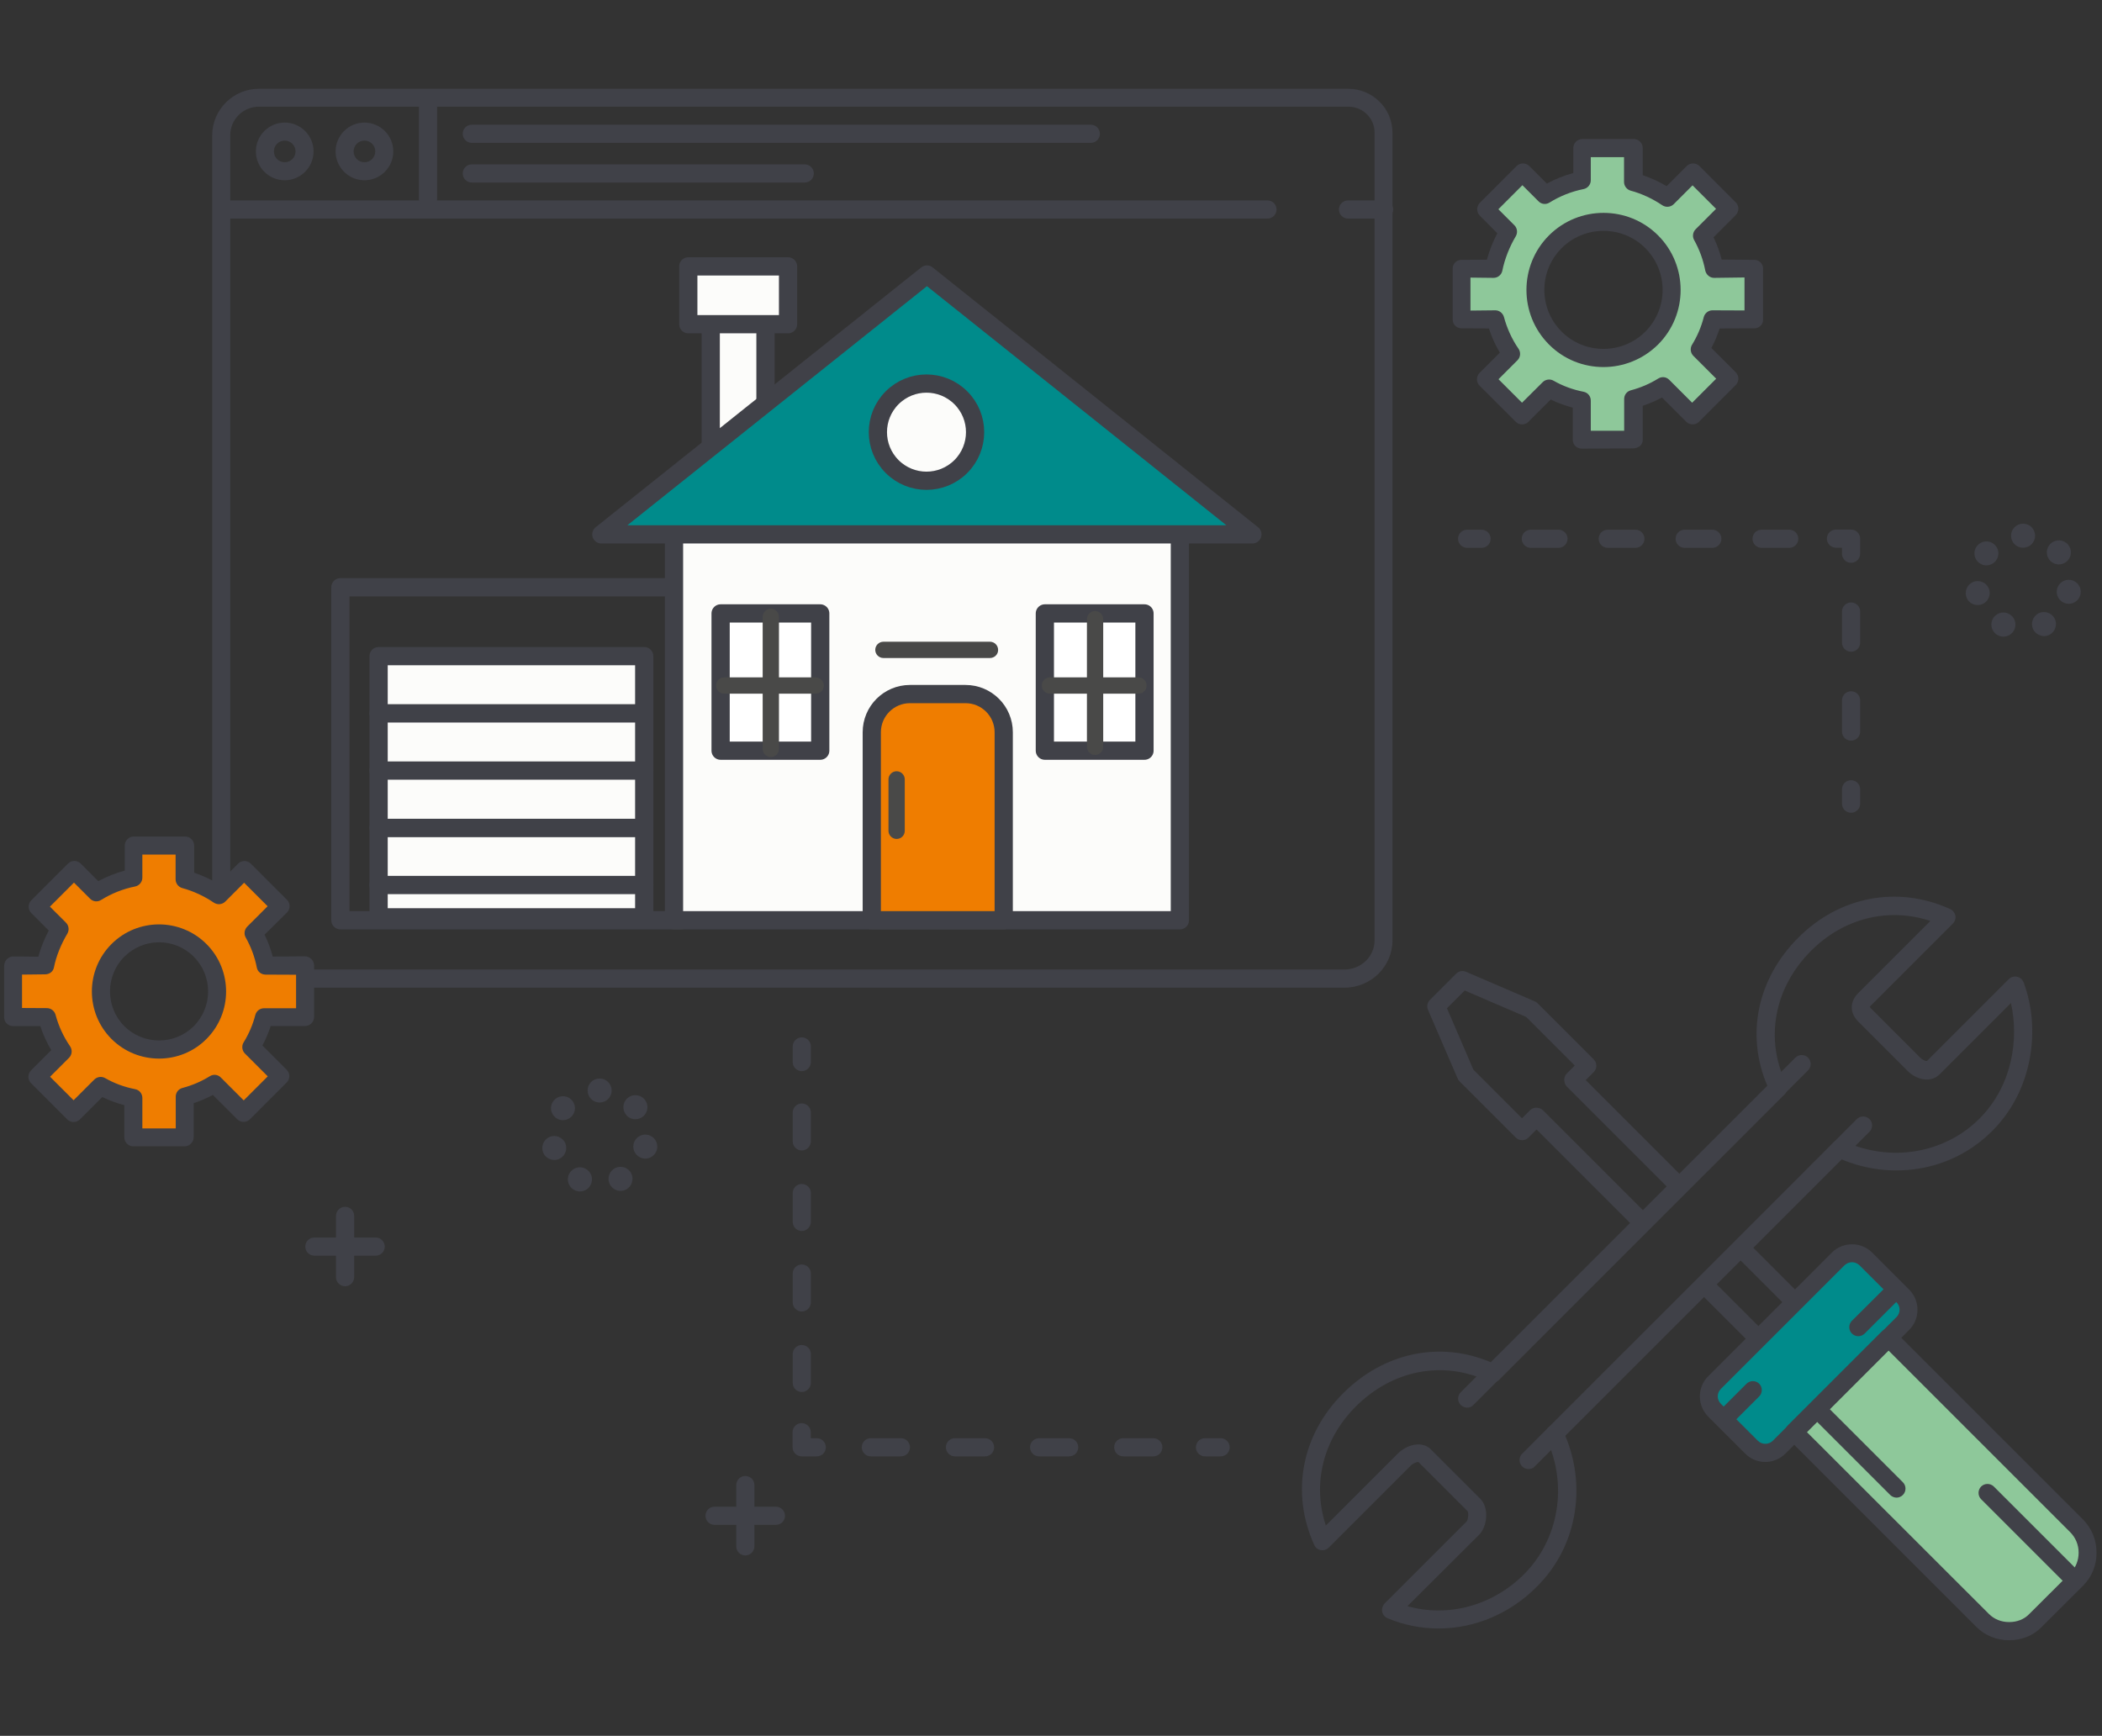
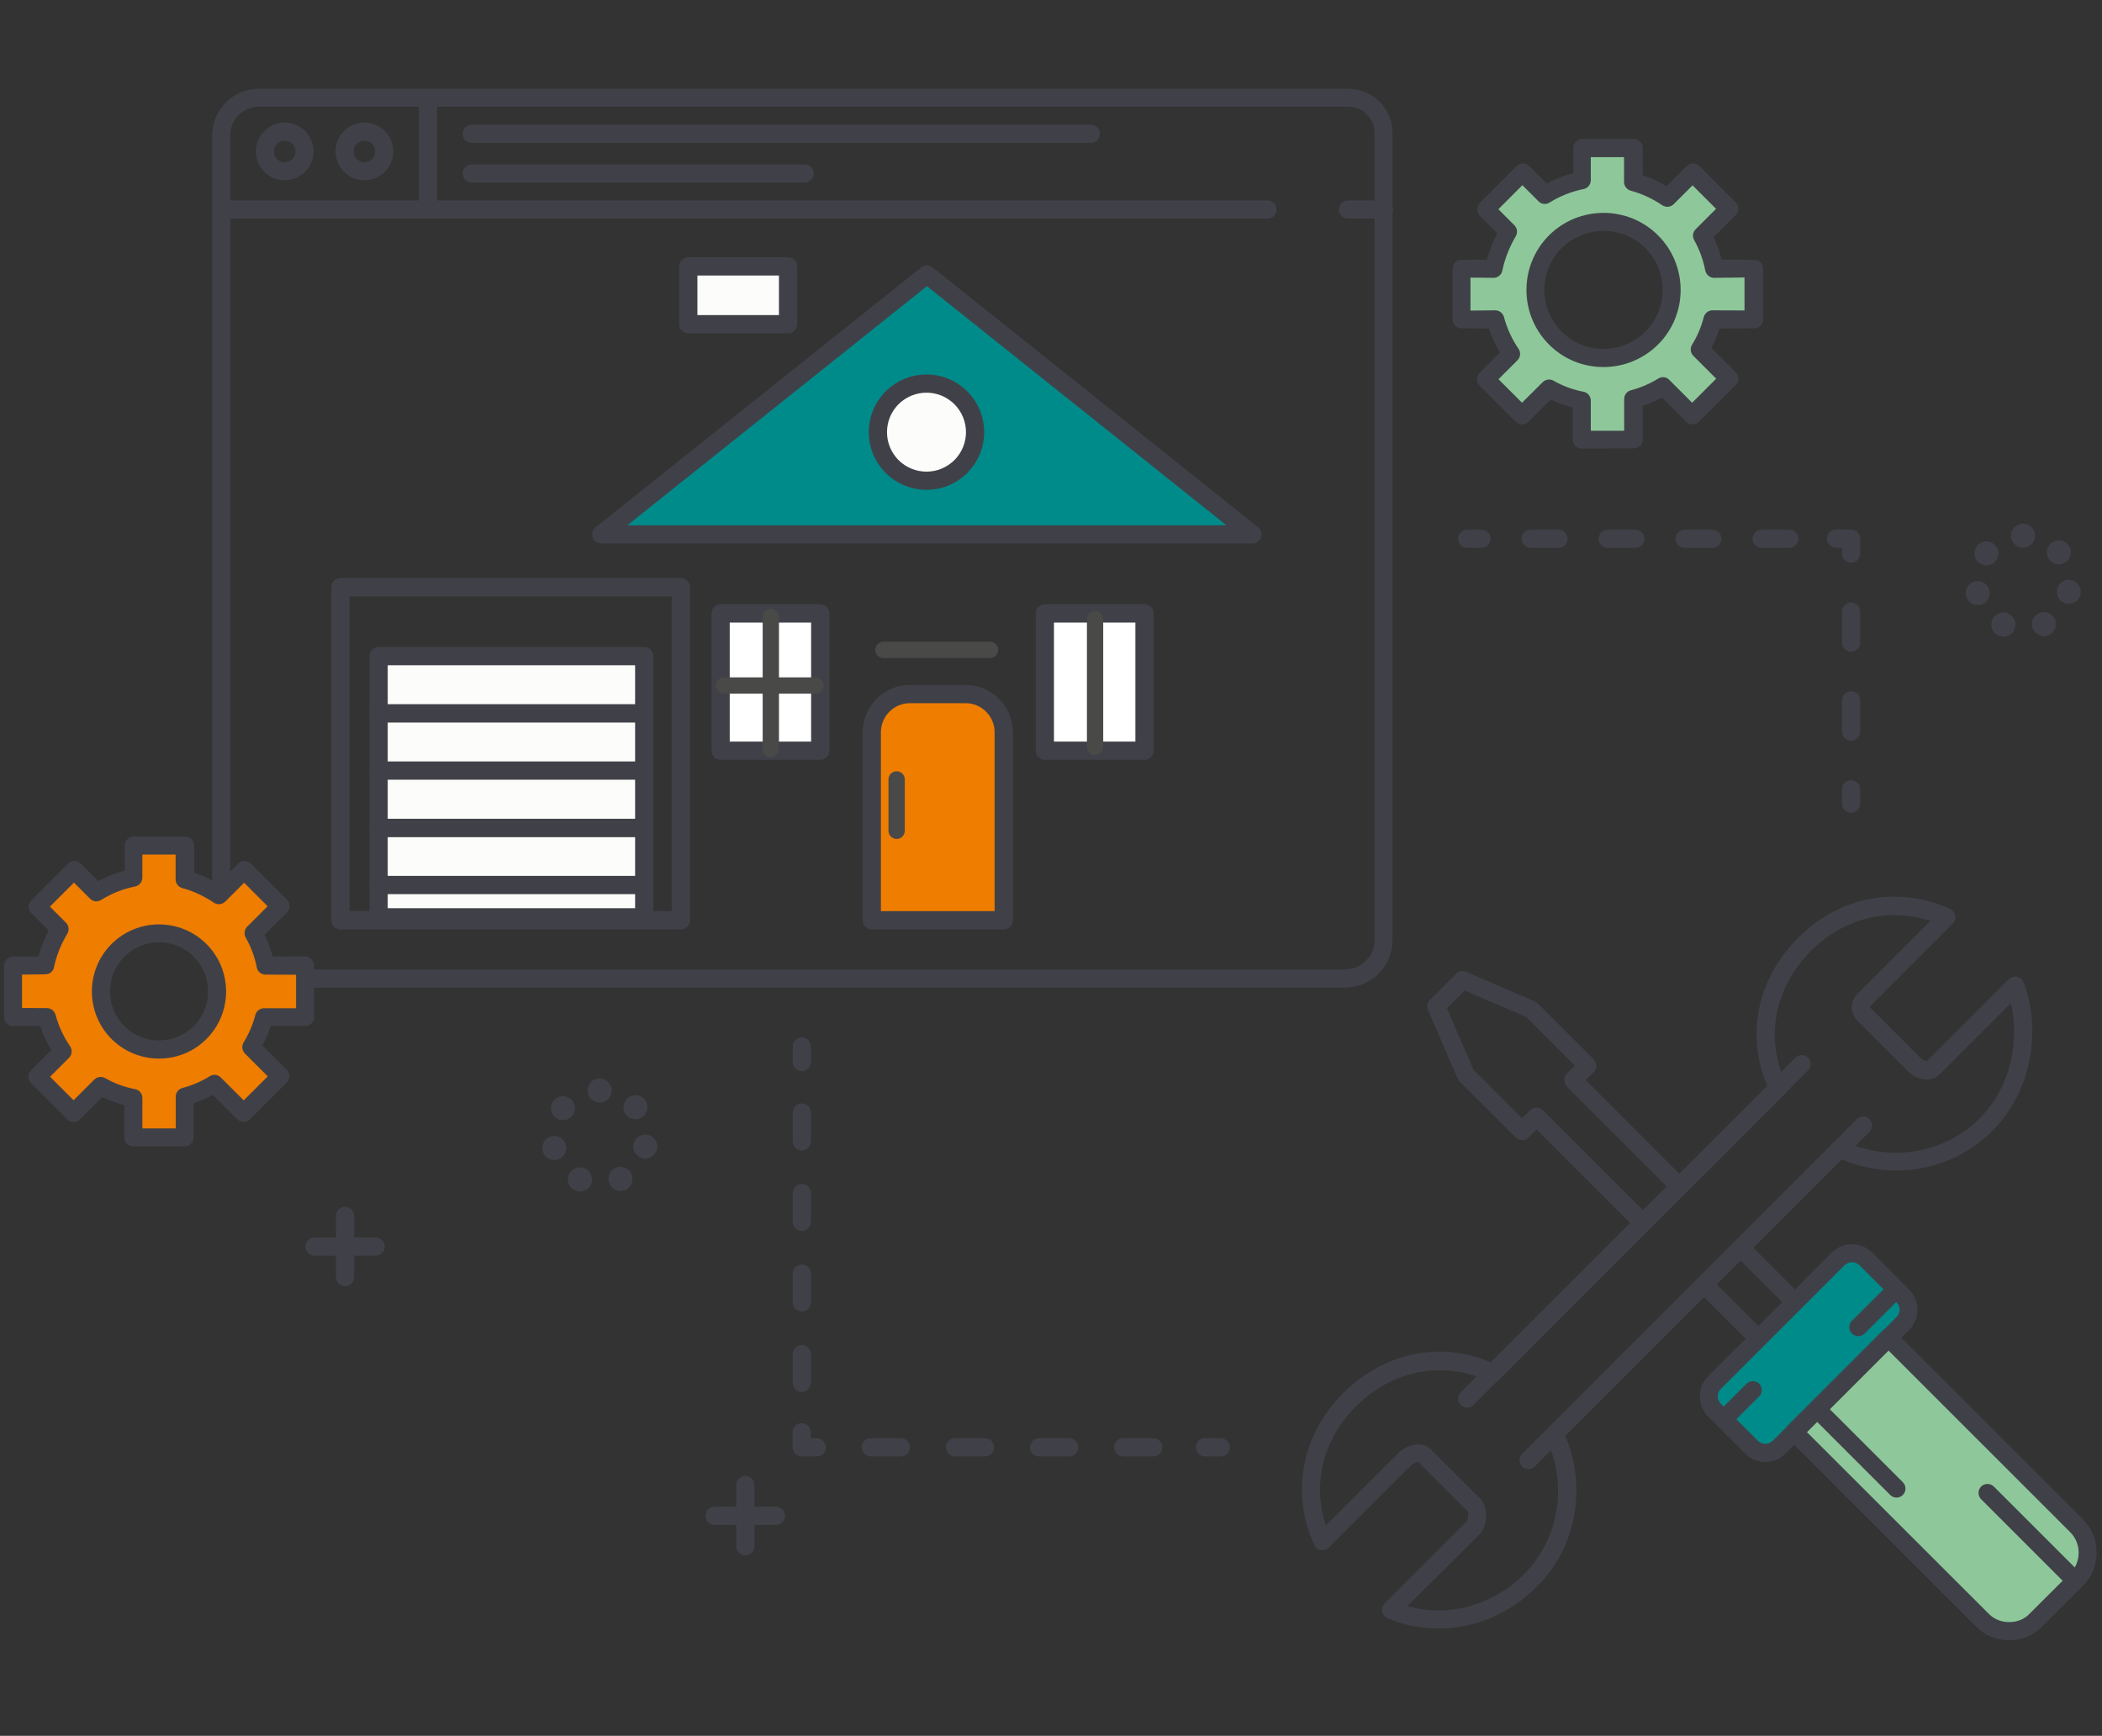
<svg xmlns="http://www.w3.org/2000/svg" version="1.1" id="Layer_1" x="0px" y="0px" viewBox="0 0 1574 1300" style="enable-background:new 0 0 1574 1300;" xml:space="preserve">
  <rect x="0" y="0" width="1574" height="1300" fill="#333333" stroke="none" />
  <style type="text/css">
	.st0{fill:#8EC89A;}
	.st1{fill:#008B8B;}
	.st2{fill:#404148;}
	.st3{fill:none;stroke:#404148;stroke-width:13.65;stroke-linecap:round;stroke-linejoin:round;stroke-miterlimit:10;}
	.st4{fill:#FCFCFA;stroke:#404148;stroke-width:13.65;stroke-linecap:round;stroke-linejoin:round;stroke-miterlimit:10;}
	.st5{fill:#EF7D00;}
	.st6{fill:#FFFFFF;stroke:#404148;stroke-width:13.65;stroke-linecap:round;stroke-linejoin:round;stroke-miterlimit:10;}
	.st7{fill:#494948;}
</style>
  <g>
    <path class="st0" d="M1414.1,1001.9l-70.6,70.6l141.1,141.1c10.8,10.8,28.9,11,39.6,0.2l31-31c10.9-10.9,10.7-29.2-0.2-40.1   L1414.1,1001.9z" />
    <path class="st1" d="M1397.1,942.8c-5.7-5.7-15-5.7-20.7,0l-92.6,92.6c-5.7,5.7-5.7,15,0,20.7l27.7,27.7c5.7,5.7,15,5.7,20.7,0   l92.6-92.6c5.7-5.7,5.7-15,0-20.7L1397.1,942.8z" />
    <path class="st2" d="M1077.2,1219.6c-12.9,0-25.9-2.5-38.2-7.7c-2.1-0.9-3.6-2.7-4-4.9c-0.4-2.2,0.3-4.5,1.8-6.1l61.3-61.3   c1.3-1.3,1.8-6.5,0.8-7.9l-36.8-36.8c-1.1-0.1-3.9,0.9-5.8,2.8l-61.3,61.3c-1.6,1.6-3.8,2.3-6,1.9c-2.2-0.4-4-1.8-4.9-3.9   c-17.7-39-9.5-82.5,21.6-113.5c30.7-30.7,72.7-39.4,110.6-23.3l207.1-207.1c-16.3-38-7.6-80.1,23.2-110.9   c31-31,74.5-39.2,113.7-21.4c2,0.9,3.5,2.8,3.9,4.9c0.4,2.2-0.3,4.4-1.9,6l-61.3,61.3c-0.6,0.6-0.8,1-0.9,1.1   c0.1,0.1,0.3,0.5,0.9,1.1l37,37c1.8,1.8,4.1,2.5,4.9,2.4l61.3-61.3c1.6-1.6,4-2.3,6.2-1.8c2.2,0.5,4.1,2.1,4.9,4.2   c6.6,17.5,8.2,37.8,4.6,57.1c-3.9,21-13.6,39.7-28.1,54.2c-15.2,15.2-34.4,25-55.7,28.3c-19.2,3-38.8,0.6-57-7l-207,207   c7.6,18.1,10.1,37.7,7.1,57.1c-3.3,21.4-13.1,40.7-28.4,55.9C1130.5,1208.8,1103.9,1219.6,1077.2,1219.6z M1053.9,1202.9   c30.4,8.6,63.6-0.3,87.2-23.8c26.4-26.4,33.1-67.4,16.7-102c-1.2-2.6-0.7-5.6,1.3-7.7l213.6-213.6c2-2,5.1-2.5,7.7-1.3   c34.6,16.3,75.5,9.6,101.8-16.7c25-25,29.6-60.3,23.6-86.6l-53.4,53.4v0c-6.7,6.7-17.4,4-23.9-2.5l-37-37c-6.5-6.5-6.5-14.9,0-21.4   l54-54c-31.4-10.3-64.8-2.2-89.3,22.3c-27.8,27.8-34.9,66.1-18.6,99.9c1.2,2.6,0.7,5.7-1.3,7.7l-213.8,213.8c-2,2-5.1,2.6-7.7,1.3   c-33.7-16.2-71.9-9-99.6,18.7c-24.5,24.5-32.7,57.9-22.4,89.1l54-54c2.8-2.8,6.7-5.1,10.6-6.1c5.5-1.5,10.7-0.4,14.1,3.1l37,37   c6.7,6.7,5.2,20.8-0.9,26.9L1053.9,1202.9z M1447.5,800L1447.5,800L1447.5,800z" />
    <path class="st2" d="M1331.6,821.2c-1.7,0-3.5-0.7-4.8-2c-2.6-2.6-2.6-6.9,0-9.5l17.6-17.6c2.6-2.6,6.9-2.6,9.5,0   c2.6,2.6,2.6,6.9,0,9.5l-17.6,17.6C1335.1,820.6,1333.4,821.2,1331.6,821.2z" />
    <path class="st2" d="M1377.6,867.2c-1.7,0-3.5-0.7-4.8-2c-2.6-2.6-2.6-6.9,0-9.5l17.6-17.6c2.6-2.6,6.9-2.6,9.5,0   c2.6,2.6,2.6,6.9,0,9.5l-17.6,17.6C1381.1,866.5,1379.3,867.2,1377.6,867.2z" />
    <path class="st2" d="M1098.6,1054.2c-1.7,0-3.5-0.7-4.8-2c-2.6-2.6-2.6-6.9,0-9.5l19.2-19.2c2.6-2.6,6.9-2.6,9.5,0   c2.6,2.6,2.6,6.9,0,9.5l-19.2,19.2C1102.1,1053.6,1100.3,1054.2,1098.6,1054.2z" />
    <path class="st2" d="M1144.6,1100.2c-1.7,0-3.5-0.7-4.8-2c-2.6-2.6-2.6-6.9,0-9.5l19.2-19.2c2.6-2.6,6.9-2.6,9.5,0   c2.6,2.6,2.6,6.9,0,9.5l-19.2,19.2C1148.1,1099.6,1146.3,1100.2,1144.6,1100.2z" />
    <path class="st2" d="M1321.9,1094.9c-5.7,0-11.1-2.2-15.1-6.3l-27.7-27.7c-8.3-8.3-8.3-21.9,0-30.2l92.6-92.6   c8.3-8.3,21.9-8.3,30.2,0c0,0,0,0,0,0l27.7,27.7c8.3,8.3,8.3,21.9,0,30.2l-92.6,92.6C1332.9,1092.6,1327.6,1094.9,1321.9,1094.9z    M1386.8,945.3c-2,0-4,0.8-5.6,2.3l-92.6,92.6c-3.1,3.1-3.1,8,0,11.1l27.7,27.7c1.5,1.5,3.5,2.3,5.6,2.3c2.1,0,4.1-0.8,5.6-2.3   l92.6-92.6c3.1-3.1,3.1-8,0-11.1l-27.7-27.7v0v0C1390.8,946.1,1388.8,945.3,1386.8,945.3z" />
    <path class="st2" d="M1504.6,1228.4c-0.1,0-0.2,0-0.3,0c-9.3,0-18.1-3.6-24.5-10.1l-141.1-141.1c-1.3-1.3-2-3-2-4.8s0.7-3.5,2-4.8   l70.6-70.6c2.6-2.6,6.9-2.6,9.5,0l140.9,140.9c6.5,6.5,10.2,15.3,10.2,24.8c0.1,9.5-3.5,18.3-10.1,24.9l-31,30.9   C1522.6,1224.9,1513.9,1228.4,1504.6,1228.4z M1353,1072.5l136.3,136.2c4,4,9.3,6.1,15.1,6.1c0.1,0,0.1,0,0.2,0   c5.7,0,11-2,14.8-5.9l31-30.9c4-4,6.1-9.4,6.1-15.2c0-5.9-2.3-11.3-6.3-15.3l-136.1-136.1L1353,1072.5z" />
    <path class="st2" d="M1295.4,1065c-1.7,0-3.5-0.7-4.8-2c-2.6-2.6-2.6-6.9,0-9.5l17.2-17.2c2.6-2.6,6.9-2.6,9.5,0   c2.6,2.6,2.6,6.9,0,9.5l-17.2,17.2C1298.9,1064.3,1297.2,1065,1295.4,1065z" />
    <path class="st2" d="M1391.5,1000.7c-1.7,0-3.5-0.7-4.8-2c-2.6-2.6-2.6-6.9,0-9.5L1411,965c2.6-2.6,6.9-2.6,9.5,0   c2.6,2.6,2.6,6.9,0,9.5l-24.2,24.2C1395,1000,1393.3,1000.7,1391.5,1000.7z" />
    <path class="st2" d="M1420.2,1121.6c-1.7,0-3.5-0.7-4.8-2l-57.3-57.3c-2.6-2.6-2.6-6.9,0-9.5c2.6-2.6,6.9-2.6,9.5,0l57.3,57.3   c2.6,2.6,2.6,6.9,0,9.5C1423.6,1120.9,1421.9,1121.6,1420.2,1121.6z" />
    <path class="st2" d="M1549.4,1185.9c-1.7,0-3.5-0.7-4.8-2l-61.1-61.1c-2.6-2.6-2.6-6.9,0-9.5c2.6-2.6,6.9-2.6,9.5,0l61.1,61.1   c2.6,2.6,2.6,6.9,0,9.5C1552.8,1185.2,1551.1,1185.9,1549.4,1185.9z" />
    <path class="st2" d="M1316.4,1009c-1.7,0-3.5-0.7-4.8-2l-37.4-37.4c-2.6-2.6-2.6-6.9,0-9.5c2.6-2.6,6.9-2.6,9.5,0l37.4,37.4   c2.6,2.6,2.6,6.9,0,9.5C1319.9,1008.3,1318.2,1009,1316.4,1009z" />
    <path class="st2" d="M1227.2,919.7c-1.7,0-3.5-0.7-4.8-2l-71.8-71.8l-6,6c-1.3,1.3-3,2-4.8,2s-3.5-0.7-4.8-2l-42.1-42.1   c-0.6-0.6-1.1-1.3-1.4-2.1l-22.2-51.4c-1.1-2.5-0.5-5.5,1.4-7.4l19.7-19.7c2-2,4.9-2.5,7.4-1.4l51.4,22.1c0.8,0.3,1.5,0.8,2.1,1.4   l42.1,42.1c2.6,2.6,2.6,6.9,0,9.5l-6,6l70.6,70.6c2.6,2.6,2.6,6.9,0,9.5c-2.6,2.6-6.9,2.6-9.5,0l-75.1-75.1   c-0.9-0.9-1.6-2.1-1.8-3.4l-0.1-0.4c-0.5-2.2,0.2-4.6,1.8-6.2l5.9-5.9l-36.4-36.4l-46-19.8l-13.3,13.3l19.8,46l36.4,36.4l5.9-5.9   c1.6-1.6,3.8-2.3,5.9-1.9l0.5,0.1c1.4,0.2,2.6,0.9,3.6,1.9l76.3,76.3c2.6,2.6,2.6,6.9,0,9.5C1230.6,919,1228.9,919.7,1227.2,919.7z   " />
    <path class="st2" d="M1343.8,981.6c-1.7,0-3.5-0.7-4.8-2l-36.1-36.1c-2.6-2.6-2.6-6.9,0-9.5c2.6-2.6,6.9-2.6,9.5,0l36.1,36.1   c2.6,2.6,2.6,6.9,0,9.5C1347.3,980.9,1345.5,981.6,1343.8,981.6z" />
    <path class="st2" d="M1006.7,739.7H195.2c-20,0-36.3-16.1-36.3-35.9V101.4c0-19.2,15.7-34.9,34.9-34.9h815.8   c18.2,0,33.1,14.7,33.1,32.8v605C1042.7,723.8,1026.6,739.7,1006.7,739.7z M193.8,79.9c-11.8,0-21.4,9.6-21.4,21.4v602.4   c0,12.6,10,22.4,22.8,22.4h811.5c12.5,0,22.6-9.8,22.6-21.9v-605c0-10.6-8.8-19.3-19.6-19.3H193.8z" />
    <path class="st2" d="M949.1,163.7H167c-3.7,0-6.8-3-6.8-6.8c0-3.7,3-6.8,6.8-6.8h782.1c3.7,0,6.8,3,6.8,6.8   C955.9,160.6,952.9,163.7,949.1,163.7z" />
    <path class="st2" d="M320.5,156c-3.7,0-6.8-3-6.8-6.8V78.1c0-3.7,3-6.8,6.8-6.8s6.8,3,6.8,6.8v71.1C327.2,153,324.2,156,320.5,156z   " />
    <path class="st2" d="M213.2,135c-11.9,0-21.6-9.7-21.6-21.6c0-11.9,9.7-21.6,21.6-21.6c11.9,0,21.6,9.7,21.6,21.6   C234.8,125.3,225.1,135,213.2,135z M213.2,105.3c-4.5,0-8.1,3.6-8.1,8.1c0,4.5,3.6,8.1,8.1,8.1c4.5,0,8.1-3.6,8.1-8.1   C221.3,108.9,217.6,105.3,213.2,105.3z" />
    <path class="st2" d="M272.9,135c-11.9,0-21.6-9.7-21.6-21.6c0-11.9,9.7-21.6,21.6-21.6c11.9,0,21.6,9.7,21.6,21.6   C294.5,125.3,284.8,135,272.9,135z M272.9,105.3c-4.5,0-8.1,3.6-8.1,8.1c0,4.5,3.6,8.1,8.1,8.1c4.5,0,8.1-3.6,8.1-8.1   C281,108.9,277.4,105.3,272.9,105.3z" />
    <path class="st2" d="M816.8,107H353.3c-3.7,0-6.8-3-6.8-6.8s3-6.8,6.8-6.8h463.5c3.7,0,6.8,3,6.8,6.8S820.6,107,816.8,107z" />
    <path class="st2" d="M602.6,136.7H353.3c-3.7,0-6.8-3-6.8-6.8c0-3.7,3-6.8,6.8-6.8h249.3c3.7,0,6.8,3,6.8,6.8   C609.4,133.6,606.4,136.7,602.6,136.7z" />
    <path class="st2" d="M1036.4,163.7h-27c-3.7,0-6.8-3-6.8-6.8c0-3.7,3-6.8,6.8-6.8h27c3.7,0,6.8,3,6.8,6.8   C1043.2,160.6,1040.2,163.7,1036.4,163.7z" />
    <path class="st2" d="M600.4,802.2c-3.7,0-6.8-3-6.8-6.8v-11.7c0-3.7,3-6.8,6.8-6.8c3.7,0,6.8,3,6.8,6.8v11.7   C607.1,799.2,604.1,802.2,600.4,802.2z" />
    <path class="st2" d="M600.4,1042.5c-3.7,0-6.8-3-6.8-6.8v-21.6c0-3.7,3-6.8,6.8-6.8c3.7,0,6.8,3,6.8,6.8v21.6   C607.1,1039.5,604.1,1042.5,600.4,1042.5z M600.4,982.2c-3.7,0-6.8-3-6.8-6.8v-21.6c0-3.7,3-6.8,6.8-6.8c3.7,0,6.8,3,6.8,6.8v21.6   C607.1,979.2,604.1,982.2,600.4,982.2z M600.4,921.9c-3.7,0-6.8-3-6.8-6.8v-21.6c0-3.7,3-6.8,6.8-6.8c3.7,0,6.8,3,6.8,6.8v21.6   C607.1,918.9,604.1,921.9,600.4,921.9z M600.4,861.6c-3.7,0-6.8-3-6.8-6.8v-21.6c0-3.7,3-6.8,6.8-6.8c3.7,0,6.8,3,6.8,6.8v21.6   C607.1,858.6,604.1,861.6,600.4,861.6z" />
    <path class="st2" d="M611.6,1090.7h-11.3c-3.7,0-6.8-3-6.8-6.8v-11.3c0-3.7,3-6.8,6.8-6.8c3.7,0,6.8,3,6.8,6.8v4.5h4.5   c3.7,0,6.8,3,6.8,6.8S615.4,1090.7,611.6,1090.7z" />
    <path class="st2" d="M863.6,1090.7h-22.5c-3.7,0-6.8-3-6.8-6.8s3-6.8,6.8-6.8h22.5c3.7,0,6.8,3,6.8,6.8S867.4,1090.7,863.6,1090.7z    M800.6,1090.7h-22.5c-3.7,0-6.8-3-6.8-6.8s3-6.8,6.8-6.8h22.5c3.7,0,6.8,3,6.8,6.8S804.4,1090.7,800.6,1090.7z M737.6,1090.7   h-22.5c-3.7,0-6.8-3-6.8-6.8s3-6.8,6.8-6.8h22.5c3.7,0,6.8,3,6.8,6.8S741.4,1090.7,737.6,1090.7z M674.6,1090.7h-22.5   c-3.7,0-6.8-3-6.8-6.8s3-6.8,6.8-6.8h22.5c3.7,0,6.8,3,6.8,6.8S678.4,1090.7,674.6,1090.7z" />
    <path class="st2" d="M914,1090.7h-11.7c-3.7,0-6.8-3-6.8-6.8s3-6.8,6.8-6.8H914c3.7,0,6.8,3,6.8,6.8S917.8,1090.7,914,1090.7z" />
    <path class="st2" d="M1109.4,410.3h-10.8c-3.7,0-6.8-3-6.8-6.8s3-6.8,6.8-6.8h10.8c3.7,0,6.8,3,6.8,6.8S1113.1,410.3,1109.4,410.3z   " />
    <path class="st2" d="M1339.8,410.3h-20.7c-3.7,0-6.8-3-6.8-6.8s3-6.8,6.8-6.8h20.7c3.7,0,6.8,3,6.8,6.8S1343.5,410.3,1339.8,410.3z    M1282.2,410.3h-20.7c-3.7,0-6.8-3-6.8-6.8s3-6.8,6.8-6.8h20.7c3.7,0,6.8,3,6.8,6.8S1285.9,410.3,1282.2,410.3z M1224.6,410.3   h-20.7c-3.7,0-6.8-3-6.8-6.8s3-6.8,6.8-6.8h20.7c3.7,0,6.8,3,6.8,6.8S1228.3,410.3,1224.6,410.3z M1167,410.3h-20.7   c-3.7,0-6.8-3-6.8-6.8s3-6.8,6.8-6.8h20.7c3.7,0,6.8,3,6.8,6.8S1170.7,410.3,1167,410.3z" />
    <path class="st2" d="M1386.1,421.5c-3.7,0-6.8-3-6.8-6.8v-4.5h-4.5c-3.7,0-6.8-3-6.8-6.8s3-6.8,6.8-6.8h11.3c3.7,0,6.8,3,6.8,6.8   v11.3C1392.9,418.5,1389.8,421.5,1386.1,421.5z" />
    <path class="st2" d="M1386.1,554.7c-3.7,0-6.8-3-6.8-6.8v-23.4c0-3.7,3-6.8,6.8-6.8s6.8,3,6.8,6.8V548   C1392.9,551.7,1389.8,554.7,1386.1,554.7z M1386.1,488.1c-3.7,0-6.8-3-6.8-6.8V458c0-3.7,3-6.8,6.8-6.8s6.8,3,6.8,6.8v23.4   C1392.9,485.1,1389.8,488.1,1386.1,488.1z" />
    <path class="st2" d="M1386.1,608.7c-3.7,0-6.8-3-6.8-6.8v-10.8c0-3.7,3-6.8,6.8-6.8s6.8,3,6.8,6.8V602   C1392.9,605.7,1389.8,608.7,1386.1,608.7z" />
    <path class="st2" d="M1496.3,475.9c-4.5-2.1-6.4-7.5-4.3-12l0,0c2.1-4.5,7.5-6.5,12-4.3l0,0l0,0l0,0c4.5,2.1,6.5,7.5,4.3,12l0,0   c-1.5,3.3-4.8,5.2-8.2,5.2l0,0C1498.9,476.8,1497.6,476.5,1496.3,475.9z M1522.5,471.4c-2.2-4.4-0.4-9.8,4-12.1l0,0   c4.4-2.2,9.8-0.4,12.1,4l0,0c2.2,4.4,0.4,9.9-4,12.1l0,0c-1.3,0.7-2.7,1-4,1l0,0C1527.3,476.3,1524.1,474.5,1522.5,471.4z    M1472.2,446.2c-1.1-4.8,1.9-9.7,6.7-10.8l0,0c4.8-1.1,9.7,1.9,10.8,6.7l0,0c1.1,4.8-1.9,9.7-6.7,10.8l0,0   c-0.7,0.2-1.4,0.2-2.1,0.2l0,0C1476.8,453.2,1473.1,450.4,1472.2,446.2z M1547.3,452c-4.9-1-8-5.8-7-10.6l0,0l0,0l0,0   c1-4.9,5.8-8,10.6-7l0,0c4.9,1,8,5.8,7,10.6l0,0c-0.9,4.3-4.6,7.2-8.8,7.2l0,0C1548.5,452.2,1547.9,452.1,1547.3,452z    M1481.9,421.5c-3.9-3.1-4.6-8.7-1.5-12.6l0,0c3.1-3.9,8.7-4.6,12.6-1.5l0,0c3.9,3.1,4.6,8.7,1.5,12.6l0,0   c-1.8,2.2-4.4,3.4-7.1,3.4l0,0C1485.6,423.5,1483.6,422.8,1481.9,421.5z M1534.8,419.5c-3.2-3.8-2.7-9.5,1.1-12.7l0,0   c3.8-3.2,9.5-2.7,12.7,1.1l0,0c3.2,3.8,2.7,9.5-1.1,12.7l0,0c-1.7,1.4-3.7,2.1-5.8,2.1l0,0C1539.1,422.7,1536.6,421.6,1534.8,419.5   z M1505.9,401.2c0-5,4-9,9-9l0,0c5,0,9,4,9,9l0,0c0,5-4,9-9,9l0,0C1509.9,410.2,1505.9,406.2,1505.9,401.2z" />
    <path class="st2" d="M430.4,891.4c-4.5-2.1-6.5-7.5-4.3-12l0,0c2.1-4.5,7.5-6.5,12-4.3l0,0c4.5,2.1,6.5,7.5,4.3,12l0,0   c-1.5,3.3-4.8,5.2-8.2,5.2l0,0C433,892.3,431.7,892,430.4,891.4z M456.6,886.9c-2.2-4.4-0.4-9.8,4-12.1l0,0c4.4-2.2,9.9-0.5,12.1,4   l0,0c2.2,4.4,0.4,9.9-4,12.1l0,0c-1.3,0.7-2.7,1-4,1l0,0C461.4,891.9,458.2,890,456.6,886.9z M406.3,861.8   c-1.1-4.8,1.9-9.7,6.7-10.8l0,0c4.8-1.1,9.7,1.9,10.8,6.7l0,0c1.1,4.8-1.9,9.7-6.7,10.8l0,0c-0.7,0.2-1.4,0.2-2.1,0.2l0,0   C410.9,868.7,407.2,865.9,406.3,861.8z M481.4,867.5c-4.9-1-8-5.8-7-10.6l0,0c1-4.9,5.8-8,10.6-7l0,0c4.9,1,8,5.8,7,10.6l0,0   c-0.9,4.3-4.6,7.2-8.8,7.2l0,0C482.6,867.7,482,867.6,481.4,867.5z M416,837c-3.9-3.1-4.6-8.7-1.5-12.6l0,0   c3.1-3.9,8.7-4.6,12.6-1.5l0,0c3.9,3.1,4.6,8.7,1.5,12.6l0,0c-1.8,2.2-4.4,3.4-7.1,3.4l0,0C419.6,839,417.7,838.3,416,837z    M468.9,835c-3.2-3.8-2.7-9.5,1.1-12.7l0,0c3.8-3.2,9.5-2.7,12.7,1.1l0,0c3.2,3.8,2.7,9.5-1.1,12.7l0,0c-1.7,1.4-3.7,2.1-5.8,2.1   l0,0C473.2,838.2,470.6,837.1,468.9,835z M440,816.7c0-5,4-9,9-9l0,0c5,0,9,4,9,9l0,0c0,5-4,9-9,9l0,0   C444,825.7,440,821.7,440,816.7z" />
    <path class="st2" d="M258.4,963.3c-3.7,0-6.8-3-6.8-6.8v-45.9c0-3.7,3-6.8,6.8-6.8s6.8,3,6.8,6.8v45.9   C265.1,960.3,262.1,963.3,258.4,963.3z" />
    <path class="st2" d="M281.3,940.4h-45.9c-3.7,0-6.8-3-6.8-6.8c0-3.7,3-6.8,6.8-6.8h45.9c3.7,0,6.8,3,6.8,6.8   C288.1,937.4,285.1,940.4,281.3,940.4z" />
    <path class="st2" d="M558.1,1164.9c-3.7,0-6.8-3-6.8-6.8v-45.9c0-3.7,3-6.8,6.8-6.8s6.8,3,6.8,6.8v45.9   C564.8,1161.9,561.8,1164.9,558.1,1164.9z" />
    <path class="st2" d="M581,1142h-45.9c-3.7,0-6.8-3-6.8-6.8s3-6.8,6.8-6.8H581c3.7,0,6.8,3,6.8,6.8S584.8,1142,581,1142z" />
    <g>
      <g>
        <rect x="254.9" y="439.8" class="st3" width="254.9" height="249.4" />
      </g>
      <g>
        <rect x="283.5" y="491.4" class="st4" width="198.9" height="42.9" />
        <rect x="283.5" y="620" class="st4" width="198.9" height="42.9" />
        <rect x="283.5" y="662.8" class="st4" width="198.9" height="24.2" />
        <rect x="283.5" y="534.3" class="st4" width="198.9" height="42.9" />
        <rect x="283.5" y="577.1" class="st4" width="198.9" height="42.9" />
      </g>
-       <rect x="532.2" y="223.7" class="st4" width="41" height="114.3" />
      <rect x="515.4" y="199.5" class="st4" width="74.7" height="43.3" />
-       <rect x="504.7" y="384.1" class="st4" width="378.8" height="305.1" />
      <g>
        <polygon class="st1" points="694.1,205.6 816,302.9 937.8,400.2 694.1,400.2 450.3,400.2 572.2,302.9    " />
        <polygon class="st3" points="694.1,205.6 816,302.9 937.8,400.2 694.1,400.2 450.3,400.2 572.2,302.9    " />
      </g>
      <ellipse transform="matrix(0.707 -0.707 0.707 0.707 -25.61 585.455)" class="st4" cx="693.9" cy="323.6" rx="36.4" ry="36.4" />
      <g>
        <path class="st5" d="M751.6,689.2h-98.8V548.4c0-15.8,12.8-28.6,28.6-28.6H723c15.8,0,28.6,12.8,28.6,28.6V689.2z" />
        <path class="st3" d="M751.6,689.2h-98.8V548.4c0-15.8,12.8-28.6,28.6-28.6H723c15.8,0,28.6,12.8,28.6,28.6V689.2z" />
      </g>
      <g>
        <rect x="539.6" y="459.4" class="st6" width="74.6" height="102.8" />
        <g>
          <path class="st7" d="M577.2,567c-3.4,0-6.1-2.8-6.1-6.1V462c0-3.4,2.8-6.1,6.1-6.1c3.4,0,6.1,2.8,6.1,6.1v98.8      C583.3,564.2,580.6,567,577.2,567z" />
        </g>
        <g>
          <path class="st7" d="M610.8,519.5h-68.5c-3.4,0-6.1-2.8-6.1-6.1c0-3.4,2.7-6.1,6.1-6.1h68.5c3.4,0,6.1,2.8,6.1,6.1      C616.9,516.8,614.2,519.5,610.8,519.5z" />
        </g>
      </g>
      <g>
        <rect x="782.4" y="459.4" class="st6" width="74.6" height="102.8" />
        <g>
          <path class="st7" d="M820,565.4c-3.4,0-6.1-2.8-6.1-6.1v-95.6c0-3.4,2.8-6.1,6.1-6.1c3.4,0,6.1,2.8,6.1,6.1v95.6      C826.2,562.6,823.4,565.4,820,565.4z" />
        </g>
        <g>
-           <path class="st7" d="M852.5,519.5h-66.3c-3.4,0-6.1-2.8-6.1-6.1c0-3.4,2.8-6.1,6.1-6.1h66.3c3.4,0,6.1,2.8,6.1,6.1      C858.7,516.7,855.9,519.5,852.5,519.5z" />
-         </g>
+           </g>
      </g>
      <g>
        <path class="st7" d="M741.3,492.8h-79.8c-3.4,0-6.1-2.8-6.1-6.1c0-3.4,2.8-6.1,6.1-6.1h79.8c3.4,0,6.1,2.8,6.1,6.1     C747.5,490,744.7,492.8,741.3,492.8z" />
      </g>
      <g>
        <path class="st7" d="M671.4,628.3c-3.4,0-6.1-2.8-6.1-6.1v-38.5c0-3.4,2.8-6.1,6.1-6.1c3.4,0,6.1,2.8,6.1,6.1v38.5     C677.5,625.6,674.8,628.3,671.4,628.3z" />
      </g>
    </g>
    <g>
      <path class="st5" d="M228.4,761.8l0-38.4l-29.6,0c-1.7-8.5-4.6-16.7-9-24.6l20.1-20.1l-27.1-27.1L164,670.4    c-7.8-5.3-16.6-9.4-25.6-11.8l0-25.3l-38.4,0l0,24.1c-9.7,1.9-19.1,5.6-27.7,11l-16.8-16.8l-27.5,27.5l16.8,16.8    c-4.9,8.2-8.9,17.9-10.8,27.6l-24.1-0.1l0,38.4l25.4,0c2.4,9,6.5,17.8,11.8,25.7l-19,19l27.1,27.1l20.2-20.2    c7.9,4.5,16.1,7.4,24.5,9.1l0,29.4l38.5,0l-0.1-30.6c7.8-2.1,15.2-5.2,22.3-9.6l21.8,21.8l27.5-27.5l-21.8-21.8    c4.4-7.1,7.5-14.6,9.6-22.4L228.4,761.8z M149.9,773.3c-17,17-44.6,17-61.6,0c-17-17-17-44.6,0-61.6c17-17,44.6-17,61.6,0    C166.9,728.7,166.9,756.3,149.9,773.3z" />
      <path class="st2" d="M119.1,792.8c-12.9,0-25.8-4.9-35.6-14.7c-19.6-19.6-19.6-51.5,0-71.1c19.6-19.6,51.5-19.6,71.1,0    c19.6,19.6,19.6,51.5,0,71.1C144.9,787.9,132,792.8,119.1,792.8z M119.1,705.7c-9.4,0-18.8,3.6-26,10.8c-14.3,14.3-14.3,37.7,0,52    c14.3,14.3,37.7,14.3,52,0c14.3-14.3,14.3-37.7,0-52C137.9,709.3,128.5,705.7,119.1,705.7z" />
      <path class="st2" d="M138.3,858.5C138.3,858.5,138.3,858.5,138.3,858.5l-38.5,0c-3.7,0-6.7-3-6.7-6.7l0-24.1    c-5.7-1.5-11.3-3.6-16.5-6.1l-16.7,16.7c-1.3,1.3-3,2-4.8,2c-1.8,0-3.5-0.7-4.8-2l-27.1-27.1c-2.6-2.6-2.6-6.9,0-9.5l15.2-15.2    c-3.4-5.7-6.2-11.8-8.2-18l-20.3,0c0,0,0,0,0,0c-1.8,0-3.5-0.7-4.8-1.9c-1.3-1.3-2-3-2-4.8l0-38.4c0-1.8,0.7-3.7,2-5    c1.3-1.3,3-2.1,4.8-2.1c0,0,0,0,0,0l18.8,0.2c1.8-6.7,4.5-13.3,7.8-19.6l-13.1-13.1c-2.6-2.6-2.6-6.9,0-9.5l27.5-27.5    c1.3-1.3,3-2,4.8-2c1.8,0,3.5,0.7,4.8,2l13.1,13.1c6.3-3.4,12.9-6,19.8-7.9l0-18.7c0-1.8,0.7-3.5,2-4.8c1.3-1.3,3-2,4.8-2l38.4,0    c1.8,0,3.5,0.7,4.8,2c1.3,1.3,2,3,2,4.8l0,20.3c6.2,2.1,12.3,4.9,17.9,8.2l15-15c2.6-2.6,6.9-2.6,9.5,0l27.1,27.1    c2.6,2.6,2.6,6.9,0,9.5L198.1,700c2.6,5.3,4.6,10.6,6.1,16.4l24.2-0.2c0,0,0,0,0,0c1.8,0,3.5,0.9,4.8,2.1c1.3,1.3,2,3.1,2,4.8    l0,38.5c0,1.8-0.7,3.5-2,4.8c-1.3,1.3-3,2-4.8,2c0,0,0,0,0,0l-25.7,0c-1.7,5.1-3.7,10-6.2,14.6l18.2,18.2c2.6,2.6,2.6,6.9,0,9.5    l-27.5,27.5c-1.3,1.3-3,2-4.8,2l0,0c-1.8,0-3.5-0.7-4.8-2l-18.2-18.2c-4.6,2.5-9.3,4.5-14.4,6.2l0,25.5c0,1.8-0.7,3.5-2,4.7    C141.8,857.8,140.1,858.5,138.3,858.5z M106.6,845.1l25,0l0-23.8c0-3.1,2-5.7,5-6.5c7.5-2,14.2-4.9,20.5-8.8    c2.7-1.7,6.1-1.3,8.3,1l17.1,17.1l18-18l-17.1-17.1c-2.2-2.2-2.6-5.7-1-8.3c3.9-6.3,6.9-13.2,8.8-20.6c0.8-3,3.5-5,6.5-5    c0,0,0,0,0,0l24,0l0-25.1l-22.8-0.1c0,0,0,0,0,0c-3.2,0-6-2.1-6.6-5.3c-1.6-8.2-4.4-15.5-8.3-22.5c-1.5-2.6-1-5.9,1.1-8.1    l15.3-15.3l-17.6-17.6l-14.1,14.1c-2.3,2.3-5.9,2.6-8.6,0.8c-7.2-4.9-15.4-8.7-23.6-10.9c-2.9-0.8-5-3.5-5-6.5l0-18.6l-24.9,0    l0,17.3c0,3.2-2.3,6-5.4,6.6c-9,1.8-17.6,5.2-25.5,10.1c-2.7,1.7-6.1,1.3-8.3-1l-12-12l-18,18l12,12c2.2,2.2,2.6,5.6,1,8.3    c-4.7,7.9-8.3,16.7-10,25.2c-0.6,3.2-3.4,5.2-6.6,5.2c0,0,0,0,0,0l-17.3,0.2l0,25l18.6,0.1c0,0,0,0,0,0c3.1,0,5.7,2.1,6.5,5    c2.2,8.2,5.9,16.4,10.9,23.6c1.8,2.7,1.5,6.3-0.8,8.6l-14.2,14.2L55.1,824l15.5-15.5c2.1-2.1,5.5-2.6,8.1-1.1    c7,4,14.4,6.7,22.5,8.3c3.2,0.6,5.4,3.4,5.4,6.6L106.6,845.1z" />
    </g>
    <g>
      <path class="st0" d="M1313,239.3l0-38.4l-29.6,0c-1.7-8.5-4.6-16.7-9-24.6l20.1-20.1l-27.1-27.1l-18.8,18.8    c-7.8-5.3-16.6-9.4-25.6-11.8l0-25.3l-38.4,0l0,24.1c-9.7,1.9-19.1,5.6-27.7,11l-16.8-16.8l-27.5,27.5l16.8,16.8    c-4.9,8.2-8.9,17.9-10.8,27.6l-24.1-0.1l0,38.4l25.4,0c2.4,9,6.5,17.8,11.8,25.7l-19,19l27.1,27.1l20.2-20.2    c7.9,4.5,16.1,7.4,24.5,9.1l0,29.4l38.5,0l-0.1-30.6c7.8-2.1,15.2-5.2,22.3-9.6l21.8,21.8l27.5-27.5l-21.8-21.8    c4.4-7.1,7.5-14.6,9.6-22.4L1313,239.3z M1236.8,253.2c-19.9,19.9-52.2,19.9-72.2,0c-19.9-19.9-19.9-52.2,0-72.2    c19.9-19.9,52.2-19.9,72.2,0C1256.7,201,1256.7,233.3,1236.8,253.2z" />
      <path class="st2" d="M1200.7,274.9c-14.8,0-29.6-5.6-40.8-16.9c-22.5-22.5-22.5-59.2,0-81.7l0,0c22.5-22.5,59.2-22.5,81.7,0    c22.5,22.5,22.5,59.2,0,81.7C1230.3,269.2,1215.5,274.9,1200.7,274.9z M1169.4,185.8c-17.3,17.3-17.3,45.3,0,62.6    c8.6,8.6,20,12.9,31.3,12.9c11.3,0,22.7-4.3,31.3-12.9c17.3-17.3,17.3-45.3,0-62.6C1214.8,168.6,1186.7,168.6,1169.4,185.8    L1169.4,185.8z" />
      <path class="st2" d="M1222.9,335.8C1222.9,335.8,1222.9,335.8,1222.9,335.8l-38.5,0.2c-3.7,0-6.7-2.9-6.7-6.7l0-24    c-5.7-1.5-11.3-3.5-16.5-6.1l-16.7,16.7c-2.6,2.6-6.9,2.6-9.5,0l-27.1-27.1c-2.6-2.6-2.6-6.9,0-9.5l15.2-15.2    c-3.4-5.7-6.2-11.9-8.2-18.1l-20.3-0.1c0,0,0,0,0,0c-1.8,0-3.5-0.6-4.8-1.8c-1.3-1.3-2-2.9-2-4.7l0-38.4c0-1.8,0.7-3.3,2-4.6    c1.3-1.3,3-1.8,4.8-1.8c0,0,0,0,0,0l18.8-0.1c1.8-6.7,4.5-13.5,7.8-19.8l-13.1-13.2c-2.6-2.6-2.6-6.9,0-9.6l27.5-27.5    c1.3-1.3,3-2,4.8-2s3.5,0.7,4.8,2l13.1,13.1c6.3-3.4,12.9-6.1,19.8-7.9l0-18.7c0-1.8,0.7-3.5,2-4.8c1.3-1.3,3-2,4.8-2l38.4,0    c1.8,0,3.5,0.7,4.8,2c1.3,1.3,2,3,2,4.8l0,20.3c6.2,2.1,12.3,4.9,17.9,8.2l15-15c1.3-1.3,3-2,4.8-2c1.8,0,3.5,0.7,4.8,2l27.1,27.1    c1.3,1.3,2,3,2,4.8c0,1.8-0.7,3.5-2,4.8l-16.6,16.6c2.6,5.3,4.6,10.9,6.1,16.7l24.2,0.2c0,0,0,0,0,0c1.8,0,3.5,0.5,4.8,1.8    c1.3,1.3,2,2.9,2,4.7l0,38.4c0,1.8-0.7,3.4-2,4.6c-1.3,1.3-3,1.8-4.8,1.8c0,0,0,0,0,0l-25.7,0.1c-1.7,5.1-3.7,10-6.2,14.6    l18.2,18.2c1.3,1.3,2,3,2,4.8c0,1.8-0.7,3.5-2,4.8l-27.5,27.5c-2.6,2.6-6.9,2.6-9.5,0l-18.2-18.2c-4.6,2.5-9.3,4.5-14.4,6.2    l0,25.5c0,1.8-0.7,3.3-2,4.6C1226.4,335.2,1224.7,335.8,1222.9,335.8z M1191.2,322.6l25,0l0-23.8c0-3.1,2-5.7,5-6.5    c7.5-2,14.2-4.9,20.5-8.8c2.7-1.7,6.1-1.3,8.3,1l17.1,17.1l18-18l-17.1-17.1c-2.2-2.2-2.6-5.7-1-8.3c3.9-6.3,6.9-13.3,8.8-20.7    c0.8-3,3.5-5.1,6.5-5.1c0,0,0,0,0,0l24,0.1l0-24.7l-22.8,0.3c0,0,0,0,0,0c-3.2,0-6-2.5-6.6-5.6c-1.6-8.2-4.4-15.7-8.3-22.7    c-1.5-2.6-1-6,1.1-8.1l15.3-15.3l-17.6-17.6l-14.1,14.1c-2.3,2.3-5.9,2.6-8.6,0.8c-7.2-4.9-15.4-8.7-23.6-10.9    c-2.9-0.8-5-3.5-5-6.5l0-18.6l-24.9,0l0,17.3c0,3.2-2.3,6-5.4,6.6c-9,1.8-17.6,5.2-25.5,10.1c-2.7,1.7-6.1,1.3-8.3-1l-12-12    l-18,18l12,12c2.2,2.2,2.6,5.6,1,8.3c-4.7,7.9-8.3,17.1-10,25.6c-0.6,3.2-3.4,5.5-6.6,5.5c0,0,0,0,0,0l-17.3-0.2l0,24.7l18.6-0.2    c0,0,0,0,0,0c3.1,0,5.7,2.2,6.5,5.1c2.2,8.2,5.9,16.5,10.9,23.7c1.8,2.7,1.5,6.3-0.8,8.6l-14.2,14.2l17.6,17.6l15.5-15.4    c2.1-2.1,5.5-2.6,8.1-1.1c7,4,14.4,6.7,22.5,8.3c3.2,0.6,5.4,3.4,5.4,6.6L1191.2,322.6z" />
    </g>
  </g>
</svg>